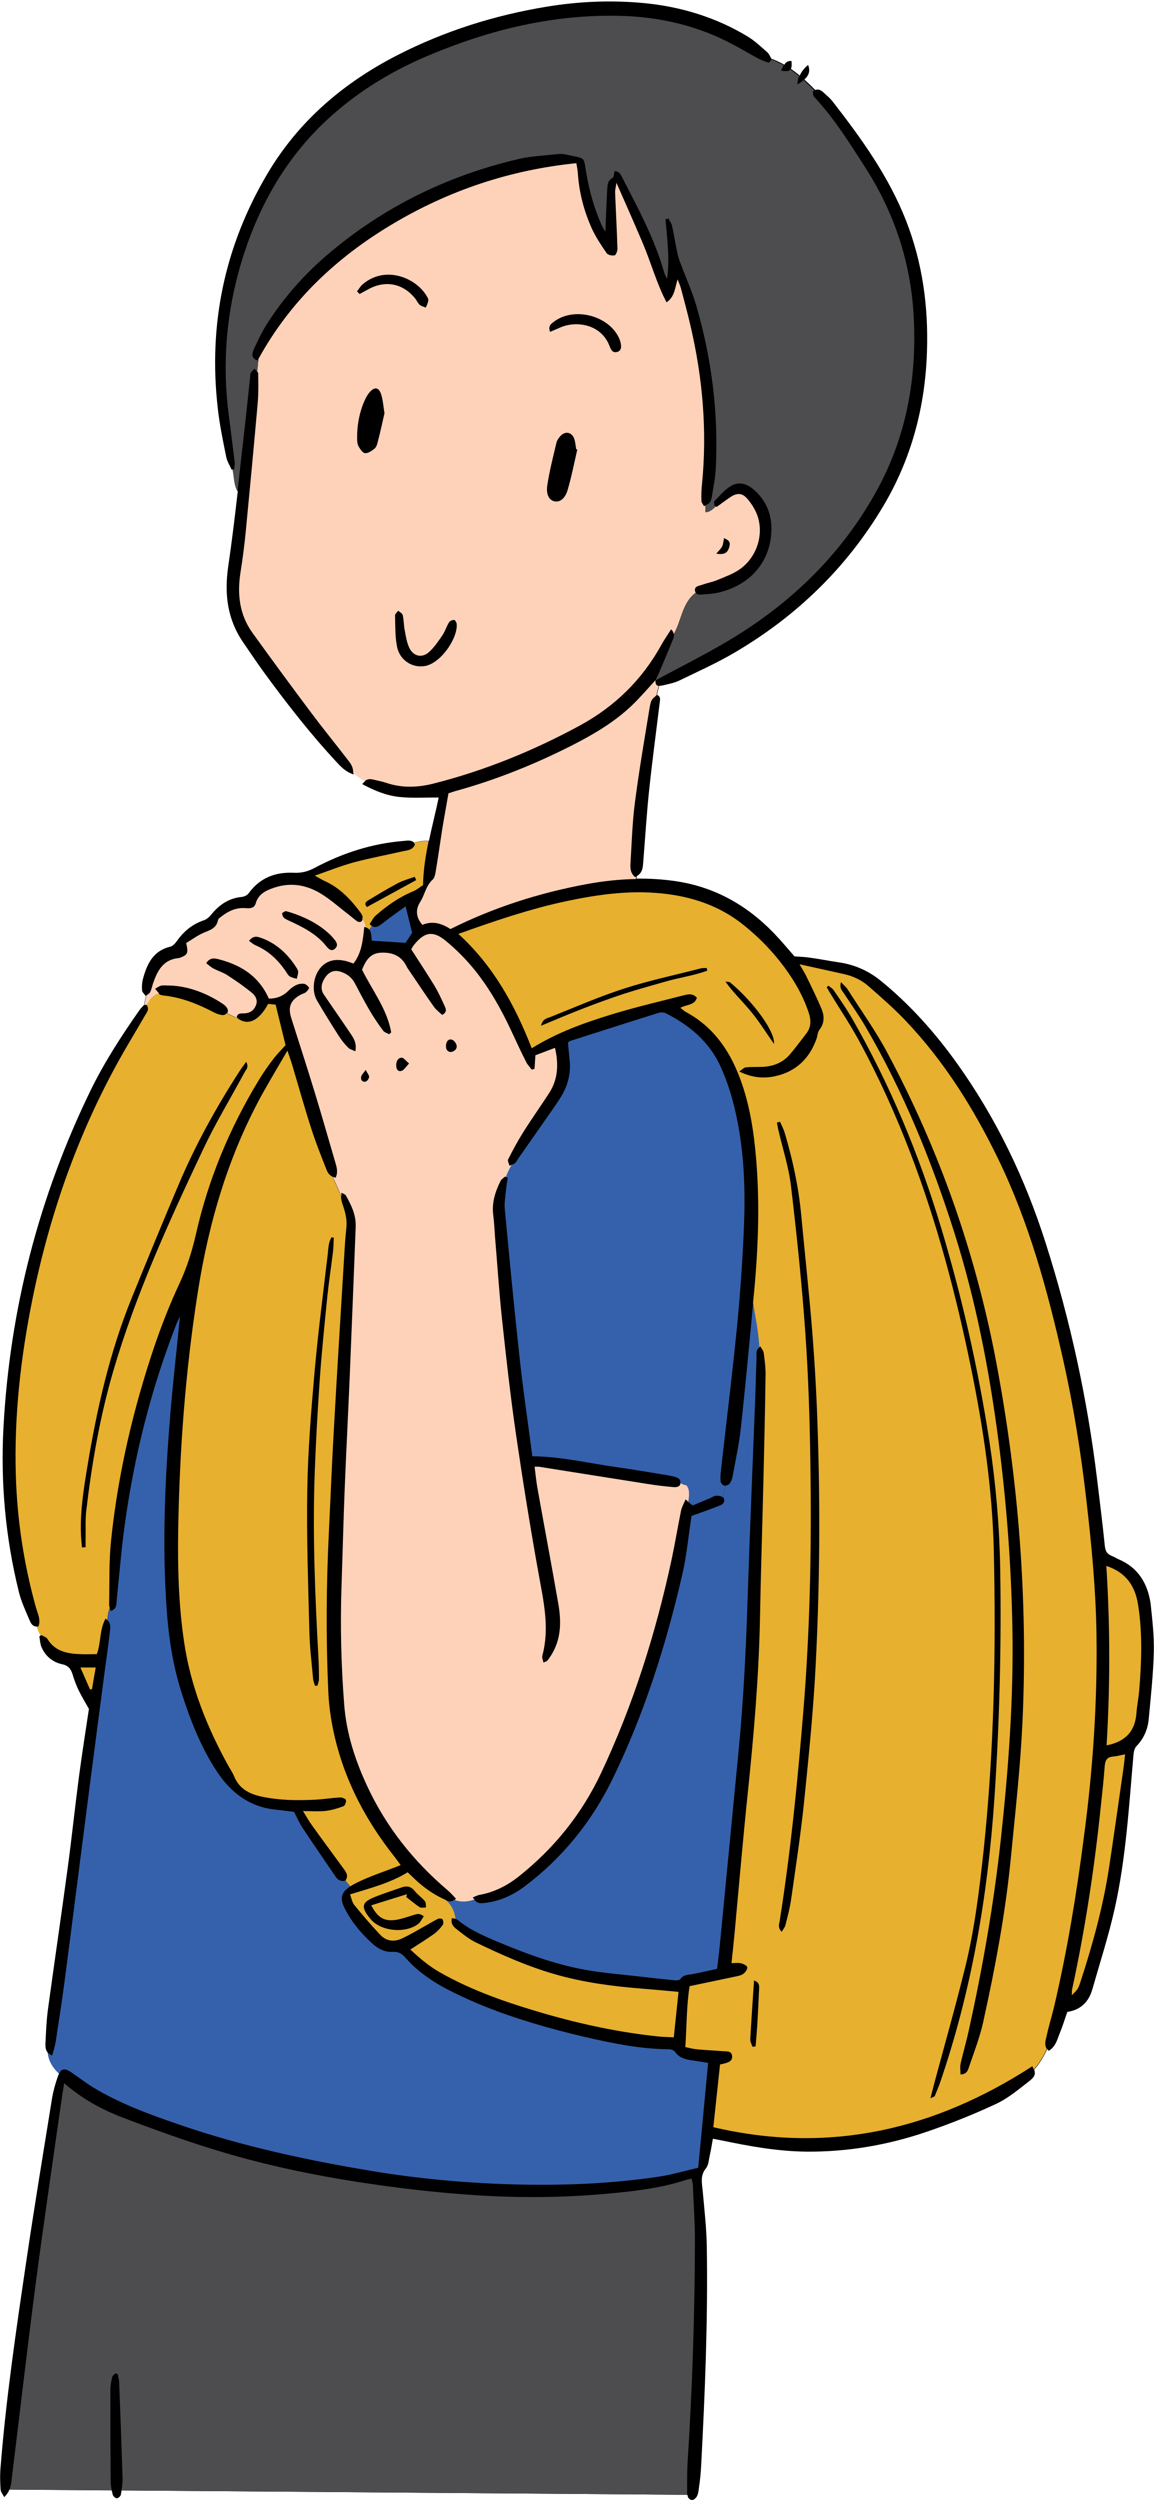
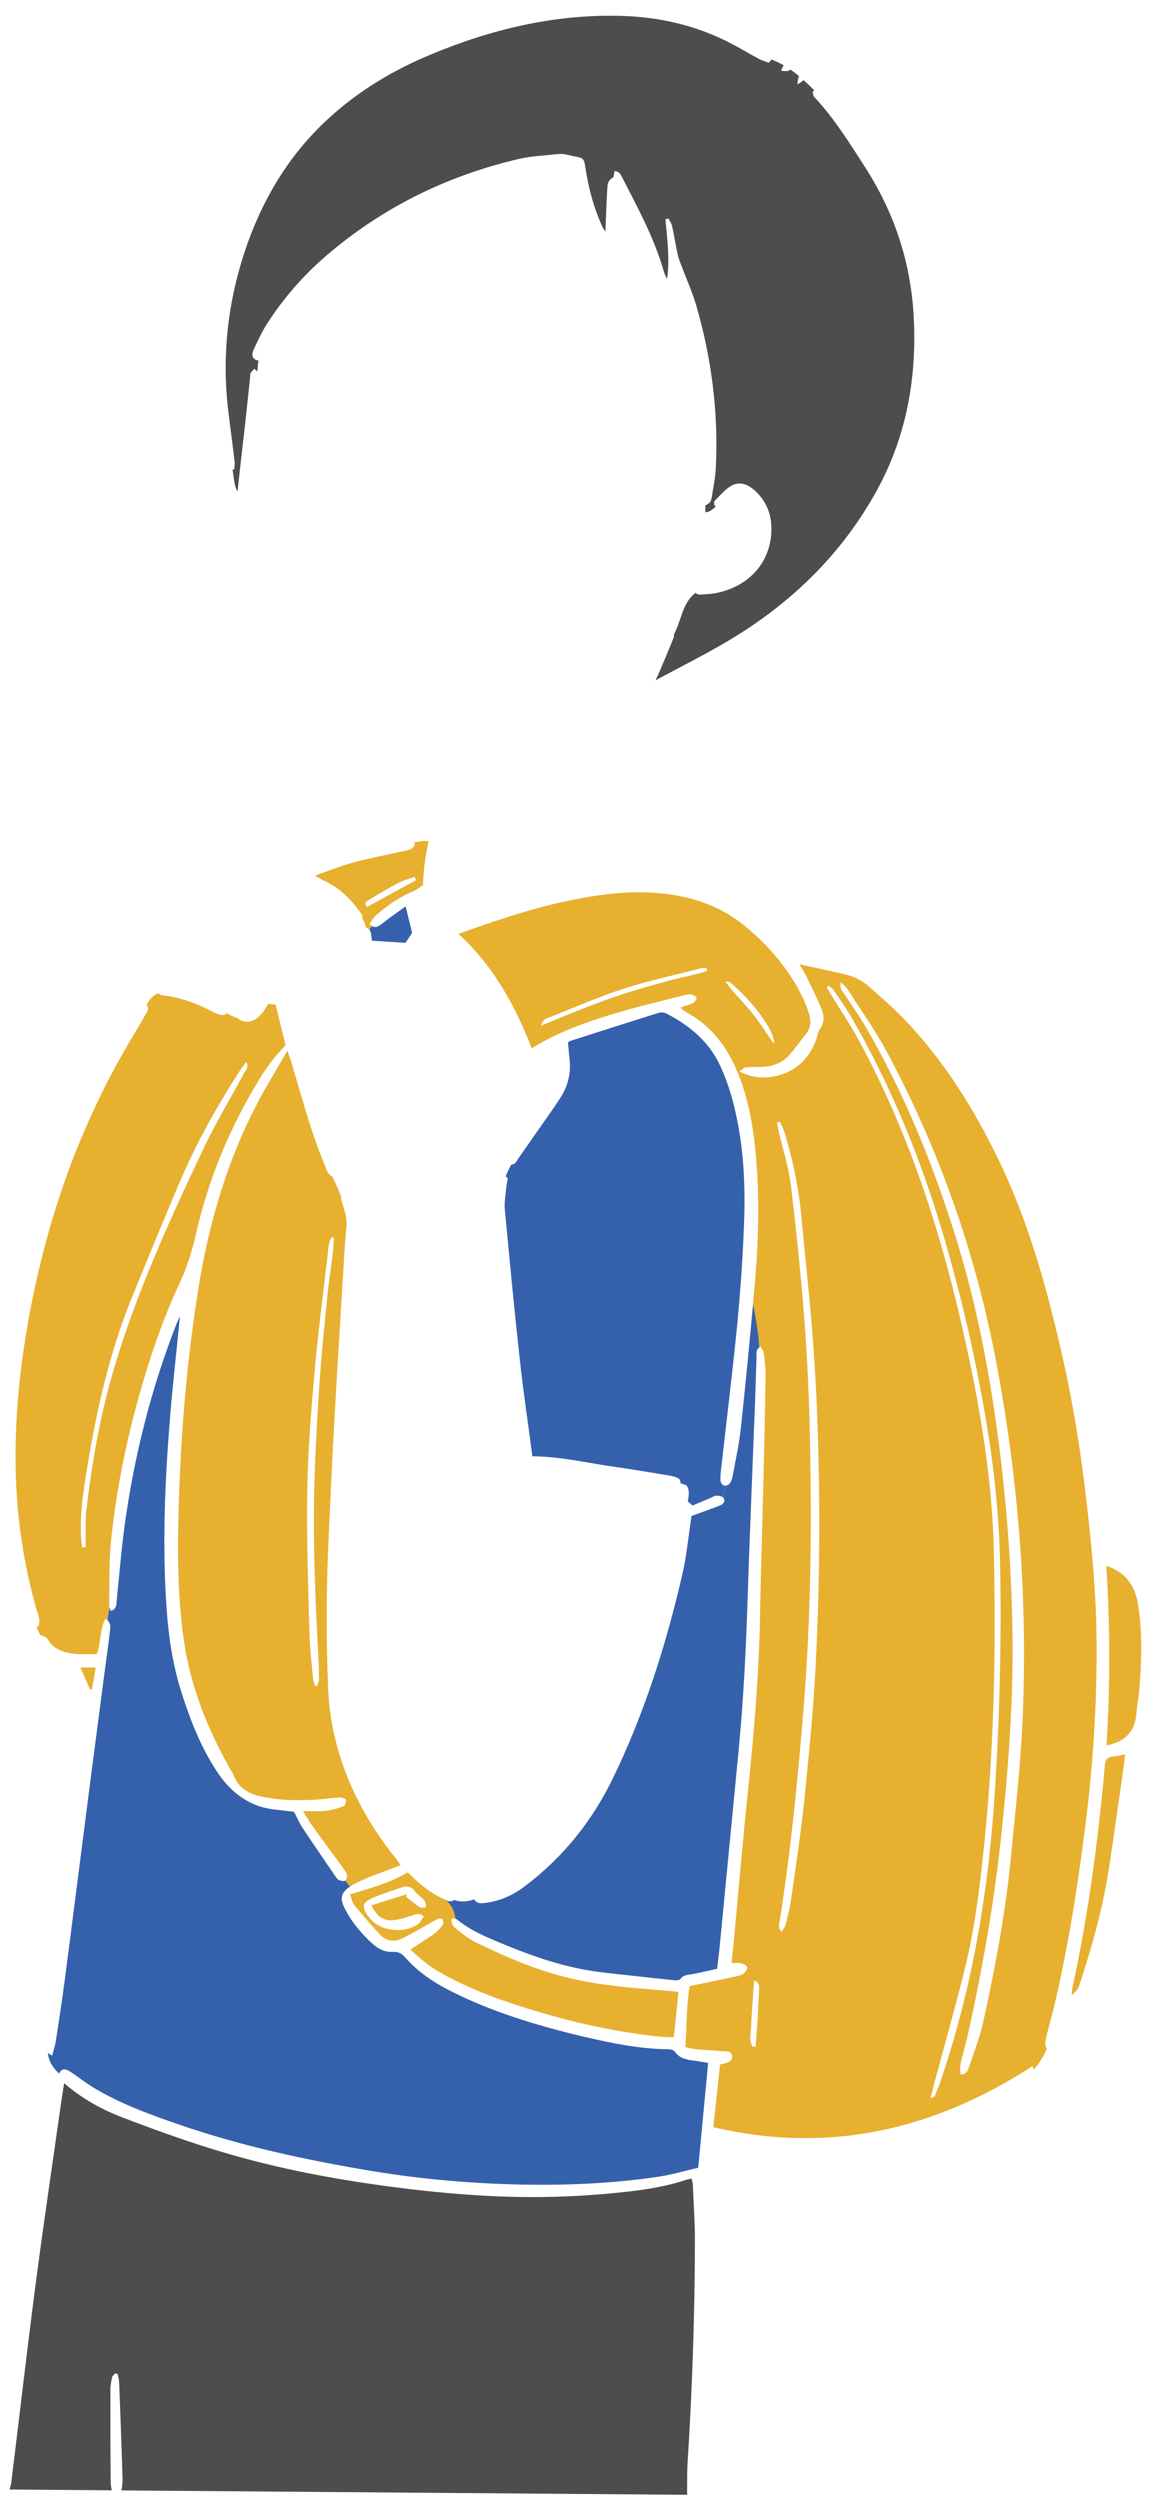
<svg xmlns="http://www.w3.org/2000/svg" fill="#000000" height="279.3" preserveAspectRatio="xMidYMid meet" version="1" viewBox="-0.0 -0.2 129.0 279.3" width="129" zoomAndPan="magnify">
  <g id="change1_1">
-     <path d="M128.98,184.32c-0.06,2.52-0.34,5.04-0.57,7.56c-0.11,1.15-0.56,2.17-1.38,3.02c-0.21,0.22-0.29,0.61-0.32,0.93 c-0.51,5.77-0.84,11.57-2.11,17.24c-0.68,3.03-1.64,5.99-2.49,8.98c-0.4,1.38-1.27,2.3-2.8,2.53c-0.27,0.76-0.5,1.54-0.81,2.29 c-0.3,0.73-0.46,1.57-1.27,2.06c-0.07-0.07-0.12-0.14-0.16-0.2c0,0,0,0,0,0c-0.4,0.86-0.87,1.64-1.46,2.3 c-0.01-0.03-0.02-0.05-0.03-0.08c0.21,0.54,0.11,0.87-0.52,1.36c-1.19,0.92-2.38,1.93-3.74,2.56c-2.53,1.18-5.14,2.22-7.78,3.12 c-4.33,1.47-8.81,2.24-13.4,2.2c-3.2-0.03-6.34-0.6-9.46-1.25c-0.3-0.06-0.6-0.12-0.99-0.19c-0.13,0.73-0.22,1.3-0.35,1.87 c-0.11,0.49-0.13,1.08-0.43,1.44c-0.66,0.81-0.44,1.64-0.36,2.51c0.19,2.09,0.43,4.19,0.46,6.28c0.13,8.14-0.2,16.26-0.63,24.39 c-0.04,0.82-0.12,1.63-0.24,2.44c-0.08,0.55-0.08,1.19-0.75,1.46c-0.41-0.09-0.52-0.35-0.55-0.64c0,0.01,0,0.02,0,0.03l-63.25-0.49 c0.02-0.13,0.04-0.26,0.06-0.39c-0.04,0.29-0.09,0.58-0.14,0.87c-0.03,0.17-0.3,0.4-0.46,0.4c-0.16,0-0.4-0.24-0.45-0.41 c-0.04-0.15-0.07-0.31-0.11-0.47c0,0,0,0,0,0l-11.43-0.09c0,0,0-0.01,0-0.01c-0.12,0.29-0.3,0.58-0.59,0.85 c-0.17-0.33-0.38-0.57-0.4-0.83c-0.05-0.73-0.08-1.48-0.03-2.21c0.61-7.84,1.76-15.61,2.91-23.38c0.89-6.04,1.89-12.06,2.86-18.09 c0.14-0.84,0.37-1.67,0.65-2.47c0.07-0.19,0.14-0.34,0.21-0.46c-0.02,0.04-0.05,0.08-0.07,0.12c-0.67-0.63-1.16-1.36-1.26-2.34 c0.01,0.01,0.02,0.02,0.03,0.03c-0.29-0.3-0.3-0.68-0.29-1.03c0.06-1.28,0.11-2.57,0.28-3.83c0.72-5.28,1.5-10.55,2.21-15.83 c0.46-3.39,0.81-6.8,1.26-10.19c0.34-2.58,0.75-5.15,1.11-7.55c-0.48-0.86-0.86-1.48-1.17-2.13c-0.27-0.56-0.48-1.15-0.66-1.74 c-0.19-0.6-0.47-0.98-1.15-1.12c-1.08-0.23-1.89-0.91-2.33-1.94c-0.15-0.36-0.16-0.78-0.23-1.17c0.07-0.05,0.14-0.1,0.21-0.15 c-0.01,0.01-0.03,0.02-0.04,0.03c-0.17-0.32-0.31-0.65-0.45-0.99c0,0,0,0,0,0c-0.44,0.03-0.65-0.32-0.79-0.64 c-0.45-1.07-0.96-2.14-1.23-3.26c-1.49-6.04-2.05-12.18-1.71-18.4c0.72-13.17,3.95-25.69,9.72-37.56c1.54-3.16,3.44-6.09,5.45-8.96 c0.15-0.22,0.35-0.42,0.53-0.61c0.01-0.01,0.02-0.01,0.03-0.01h0c0.04-0.35,0.13-0.71,0.19-1.06c-0.02,0.01-0.03,0.02-0.05,0.03 c-0.13-0.2-0.37-0.39-0.38-0.61c-0.03-0.42-0.01-0.86,0.1-1.27c0.45-1.67,1.14-3.15,3.07-3.61c0.29-0.07,0.56-0.39,0.75-0.66 c0.77-1.08,1.73-1.86,3.01-2.29c0.3-0.1,0.58-0.36,0.79-0.61c0.89-1.1,1.97-1.86,3.43-1.99c0.27-0.03,0.61-0.19,0.76-0.4 c1.26-1.75,3.01-2.4,5.07-2.3c0.86,0.04,1.57-0.15,2.32-0.55c3.12-1.66,6.43-2.73,9.97-3.01c0.39-0.03,0.81-0.13,1.14,0.19 c0,0,0,0,0,0c0.54-0.16,1.11-0.24,1.66-0.19c0.34-1.64,0.76-3.24,1.09-4.85c-1.5-0.01-2.96,0.09-4.4-0.06 c-1.44-0.15-2.78-0.7-4.14-1.43c0.12-0.16,0.23-0.28,0.35-0.36c-0.01,0-0.01,0.01-0.02,0.01c-0.49-0.25-0.9-0.55-1.3-0.89 c0-0.03,0-0.05,0-0.08c0,0.07,0,0.15,0,0.23c-0.89-0.28-1.38-0.82-1.88-1.35c-2.95-3.17-5.6-6.57-8.15-10.06 c-0.78-1.07-1.51-2.17-2.26-3.26c-1.82-2.6-2.18-5.44-1.73-8.55c0.41-2.8,0.75-5.61,1.07-8.42c-0.42-0.7-0.39-1.61-0.56-2.43 c-0.04,0.01-0.08,0.02-0.13,0.02c-0.21-0.47-0.5-0.92-0.6-1.41c-0.36-1.79-0.74-3.58-0.94-5.4c-1.08-9.35,0.73-18.11,5.53-26.23 c3.49-5.9,8.5-10.17,14.55-13.27c5.26-2.69,10.83-4.45,16.67-5.41c3.63-0.6,7.28-0.75,10.93-0.4c4.11,0.4,8,1.59,11.55,3.73 c0.79,0.48,1.48,1.14,2.18,1.75c0.21,0.18,0.32,0.47,0.47,0.73c0.51,0.19,0.99,0.41,1.44,0.67c0,0,0,0,0,0.01 c0.16-0.28,0.38-0.46,0.81-0.42c0.03,0.44,0.02,0.71-0.07,0.87c0.34,0.24,0.67,0.49,0.99,0.76c0,0,0,0,0,0 c0.2-0.48,0.53-0.85,0.93-1.2c0.27,0.68,0.11,1.22-0.55,1.75c0.04-0.04,0.1-0.07,0.14-0.11c0.41,0.37,0.81,0.76,1.21,1.16l0,0 c0.15-0.05,0.32-0.06,0.45-0.02c0.21,0.06,0.4,0.23,0.57,0.39c0.32,0.29,0.65,0.57,0.91,0.9c3.23,4.15,6.3,8.41,8.23,13.35 c1.84,4.71,2.5,9.61,2.33,14.64c-0.2,6.17-1.75,12-4.93,17.31c-4.09,6.85-9.68,12.24-16.54,16.27c-2,1.18-4.14,2.14-6.23,3.15 c-0.59,0.28-1.26,0.4-1.9,0.55c-0.12,0.03-0.22,0.03-0.31,0.02c0,0,0,0,0,0c-0.11,0.33-0.2,0.68-0.27,1.04c0,0,0,0,0.01-0.01 c0.45,0.18,0.33,0.57,0.29,0.89c-0.39,3.24-0.83,6.46-1.17,9.7c-0.28,2.62-0.44,5.26-0.65,7.89c-0.06,0.68-0.01,1.41-0.85,1.83 c0.04-0.02,0.07-0.04,0.11-0.06l-0.02,0.27c-0.06,0-0.12,0.01-0.18,0.01c1.58-0.03,3.17,0.06,4.76,0.31c4.58,0.73,8.28,3,11.35,6.4 c0.6,0.66,1.17,1.35,1.72,1.97c0.62,0.05,1.19,0.06,1.75,0.15c1.08,0.15,2.15,0.36,3.22,0.52c1.78,0.26,3.34,0.96,4.73,2.1 c3.22,2.63,5.96,5.7,8.38,9.06c4.44,6.18,7.7,12.97,10,20.2c2.75,8.61,4.66,17.42,5.75,26.4c0.3,2.47,0.61,4.94,0.86,7.42 c0.06,0.58,0.25,0.94,0.79,1.14c0.25,0.09,0.48,0.25,0.73,0.36c2.2,0.92,3.27,2.71,3.6,4.95 C128.81,180.75,129.02,182.54,128.98,184.32z" fill="inherit" />
-   </g>
+     </g>
  <g id="change2_1">
    <path d="M41.58,103.26c0.34,0.21,0.63,0.09,0.89-0.09c0.39-0.26,0.74-0.57,1.11-0.84c0.61-0.44,1.22-0.88,1.76-1.27 c0.25,1.03,0.48,1.95,0.73,2.96c-0.22,0.33-0.52,0.78-0.74,1.12c-1.31-0.08-2.53-0.16-3.75-0.24c-0.1-0.43-0.02-0.95-0.33-1.28 C41.39,103.51,41.49,103.39,41.58,103.26z M82.82,159.32c-0.2,1.81-0.59,3.6-0.92,5.4c-0.05,0.3-0.17,0.61-0.35,0.85 c-0.08,0.1-0.25,0.18-0.41,0.21c-0.11,0.45-0.2,0.89-0.36,1.28c0.04,0.02,0.07,0.05,0.09,0.08c0.25,0.35-0.01,0.71-0.35,0.84 c-1.04,0.42-2.1,0.78-3.22,1.19c-0.33,2.14-0.53,4.35-1.02,6.5c-1.82,7.89-4.25,15.59-7.81,22.89c-2.32,4.76-5.57,8.78-9.8,11.98 c-1.3,0.98-2.73,1.64-4.35,1.85c-0.76,0.1-0.96,0.06-1.34-0.38c-0.74,0.26-1.44,0.32-2.22,0.06c-0.36,0.28-0.66,0.14-0.95,0.01 c0.69,0.58,1.01,1.33,1.1,2.11c0.09,0.02,0.17,0.05,0.23,0.1c1.34,1.1,2.9,1.79,4.48,2.45c3.45,1.45,6.95,2.72,10.66,3.28 c1.65,0.25,3.32,0.39,4.98,0.58c1.39,0.16,2.78,0.31,4.17,0.45c0.21,0.02,0.53-0.01,0.62-0.13c0.34-0.51,0.85-0.47,1.34-0.56 c0.91-0.17,1.81-0.39,2.77-0.59c0.11-0.96,0.23-1.83,0.31-2.71c0.7-7.24,1.4-14.48,2.1-21.72c0.54-5.62,0.82-11.25,1-16.89 c0.24-7.39,0.56-14.78,0.84-22.16c0.06-1.63,0.1-3.27,0.16-4.9c0.01-0.34-0.12-0.73,0.32-1.05c-0.08-1.7-0.42-3.31-0.7-4.94 C83.76,150.02,83.32,154.67,82.82,159.32z M83.17,136.61c-0.14,3.77-0.41,7.54-0.77,11.29c-0.53,5.38-1.2,10.74-1.8,16.12 c-0.05,0.42-0.09,0.86-0.05,1.28c0.02,0.18,0.23,0.44,0.4,0.48c0.05,0.01,0.12,0.01,0.18,0c-0.11,0.45-0.2,0.89-0.36,1.28 c-0.18-0.12-0.48-0.16-0.71-0.15c-0.25,0.01-0.5,0.2-0.75,0.3c-0.64,0.27-1.28,0.54-1.89,0.79c-0.18-0.15-0.35-0.29-0.54-0.45 c0.14-0.72,0.23-1.41-0.2-1.85c-0.21,0-0.42-0.12-0.63-0.23c0.06-0.47-0.36-0.6-0.73-0.7c-0.37-0.1-0.76-0.16-1.14-0.22 c-1.76-0.29-3.52-0.59-5.29-0.84c-3.1-0.43-6.16-1.18-9.38-1.21c-0.47-3.61-1.01-7.19-1.4-10.77c-0.62-5.6-1.15-11.21-1.68-16.83 c-0.07-0.75,0.08-1.53,0.15-2.3c0.04-0.4,0.12-0.81,0.18-1.21c-0.08-0.04-0.16-0.08-0.24-0.12c0.16-0.48,0.4-0.91,0.62-1.33 c0.14-0.03,0.28-0.07,0.39-0.15c0.18-0.14,0.28-0.37,0.41-0.56c0.94-1.34,1.87-2.68,2.81-4.02c0.62-0.89,1.26-1.78,1.85-2.69 c0.85-1.31,1.25-2.75,1.07-4.33c-0.07-0.65-0.12-1.3-0.18-1.92c0.12-0.09,0.18-0.15,0.25-0.17c3.29-1.05,6.58-2.11,9.88-3.14 c0.26-0.08,0.64-0.05,0.88,0.08c2.66,1.37,4.87,3.23,6.1,6.03c0.53,1.2,0.98,2.46,1.31,3.73C83.12,127.34,83.35,131.97,83.17,136.61 z M79.16,230.28c-0.37,3.9-0.73,7.75-1.11,11.71c-1.49,0.34-2.94,0.78-4.43,1c-5.09,0.76-10.22,0.98-15.36,0.88 c-5.57-0.12-11.1-0.59-16.6-1.5c-7.37-1.22-14.65-2.79-21.72-5.23c-3.31-1.14-6.6-2.34-9.6-4.17c-0.83-0.51-1.59-1.12-2.4-1.66 c-0.67-0.44-1.05-0.42-1.34,0.16c-0.67-0.63-1.16-1.36-1.26-2.34c0.11,0.12,0.27,0.23,0.49,0.33c0.15-0.57,0.32-1.06,0.4-1.57 c0.35-2.27,0.7-4.53,1-6.81c0.93-7.1,1.82-14.19,2.74-21.29c0.58-4.51,1.18-9.02,1.77-13.54c0.18-1.35,0.38-2.7,0.53-4.05 c0.05-0.43,0.19-0.94-0.25-1.38c0.03-0.49,0.1-0.94,0.26-1.38c0.03,0.11,0.07,0.22,0.1,0.35c0.72-0.24,0.62-0.79,0.67-1.26 c0.29-2.78,0.51-5.58,0.89-8.35c1.06-7.69,2.94-15.18,5.77-22.42c0.11-0.28,0.25-0.54,0.41-0.91c-0.36,3.65-0.76,7.16-1.06,10.69 c-0.61,7.34-0.95,14.68-0.43,22.04c0.22,3.15,0.69,6.26,1.65,9.28c0.99,3.12,2.18,6.17,4,8.91c1.55,2.33,3.63,3.92,6.53,4.21 c0.69,0.07,1.38,0.17,2.06,0.25c0.32,0.61,0.58,1.22,0.94,1.77c1.18,1.78,2.4,3.55,3.6,5.31c0.13,0.19,0.27,0.42,0.46,0.52 c0.21,0.11,0.56,0.18,0.72,0.08c0.01,0,0.01-0.01,0.02-0.02c0.16,0.24,0.34,0.47,0.54,0.67c-1.23,0.8-1.12,1.56-0.45,2.77 c0.75,1.38,1.76,2.56,2.92,3.61c0.67,0.61,1.42,0.99,2.31,0.93c0.63-0.04,1.01,0.22,1.39,0.65c1.52,1.73,3.41,2.93,5.46,3.93 c1.05,0.51,2.11,0.99,3.19,1.43c3.72,1.5,7.56,2.6,11.47,3.51c3.07,0.71,6.15,1.34,9.32,1.36c0.24,0,0.57,0.11,0.69,0.28 c0.44,0.65,1.09,0.83,1.8,0.95C77.84,230.05,78.45,230.16,79.16,230.28z" fill="#3561ac" />
  </g>
  <g id="change3_1">
-     <path d="M76.7,165.72c-0.21,0-0.42-0.12-0.63-0.23c0,0.01,0,0.02,0,0.04c-0.08,0.44-0.51,0.44-0.85,0.41 c-0.89-0.08-1.78-0.18-2.66-0.32c-4.11-0.64-8.21-1.3-12.31-1.95c-0.11-0.02-0.23,0-0.49,0c0.11,0.83,0.18,1.62,0.32,2.4 c0.77,4.32,1.59,8.64,2.34,12.96c0.34,1.99,0.31,3.96-0.84,5.75c-0.13,0.19-0.25,0.39-0.4,0.56c-0.07,0.08-0.2,0.1-0.43,0.21 c-0.05-0.29-0.18-0.54-0.13-0.75c0.85-3.12,0.13-6.15-0.42-9.22c-0.93-5.16-1.76-10.34-2.52-15.53c-0.62-4.27-1.1-8.56-1.56-12.85 c-0.33-3.09-0.53-6.2-0.79-9.3c-0.06-0.78-0.09-1.56-0.19-2.33c-0.18-1.37,0.21-2.62,0.81-3.82c0.1-0.2,0.33-0.34,0.51-0.5 c0.03,0.02,0.06,0.03,0.09,0.05c0.16-0.48,0.4-0.91,0.62-1.33c-0.07,0.02-0.15,0.03-0.22,0.06c-0.06-0.24-0.23-0.54-0.15-0.7 c0.53-1.04,1.08-2.07,1.7-3.05c0.93-1.48,1.95-2.91,2.9-4.38c0.98-1.53,1.06-3.2,0.64-5.03c-0.76,0.29-1.47,0.56-2.19,0.83 c-0.03,0.5-0.07,1-0.1,1.51c-0.1,0.03-0.2,0.06-0.3,0.1c-0.21-0.28-0.48-0.54-0.63-0.85c-0.56-1.11-1.09-2.24-1.61-3.37 c-1.15-2.48-2.48-4.86-4.2-6.98c-0.95-1.17-2.04-2.26-3.2-3.21c-1.43-1.17-2.38-0.97-3.55,0.49c-0.12,0.15-0.2,0.32-0.29,0.47 c0.88,1.38,1.76,2.7,2.59,4.06c0.44,0.73,0.79,1.51,1.15,2.29c0.14,0.31,0.3,0.67-0.28,0.98c-0.29-0.27-0.66-0.54-0.92-0.9 c-0.9-1.27-1.76-2.57-2.63-3.85c-0.15-0.23-0.32-0.44-0.44-0.69c-0.6-1.21-1.65-1.58-2.9-1.51c-1.21,0.07-1.69,0.96-2.07,1.9 c1.16,2.33,2.8,4.4,3.26,7c-0.08,0.07-0.15,0.14-0.23,0.21c-0.23-0.13-0.54-0.21-0.68-0.41c-0.53-0.72-1.04-1.46-1.49-2.23 c-0.59-1.01-1.13-2.04-1.67-3.07c-0.35-0.66-0.9-1.06-1.6-1.28c-0.67-0.21-1.22-0.01-1.64,0.55c-0.54,0.73-0.62,1.43-0.21,2.02 c1.01,1.48,2.03,2.94,3.03,4.43c0.34,0.51,0.65,1.04,0.48,1.9c-0.34-0.17-0.63-0.23-0.81-0.42c-0.38-0.39-0.73-0.81-1.02-1.27 c-0.84-1.31-1.66-2.63-2.45-3.98c-0.68-1.16-0.38-2.97,0.58-3.87c0.72-0.68,1.59-0.77,2.51-0.58c0.34,0.07,0.66,0.21,0.98,0.31 c0.94-1.2,1.05-2.62,1.21-4.08c0.08,0.01,0.15,0.03,0.22,0.05c-0.06-0.36-0.17-0.69-0.39-0.94c-0.04,0.1-0.09,0.2-0.16,0.27 c-0.07,0.07-0.32,0.08-0.42,0.01c-0.32-0.21-0.61-0.48-0.92-0.72c-1.08-0.82-2.1-1.75-3.25-2.44c-1.59-0.95-3.35-1.24-5.16-0.62 c-0.89,0.3-1.75,0.69-2.05,1.73c-0.17,0.59-0.65,0.59-1.14,0.55c-0.99-0.08-1.83,0.28-2.6,0.86c-0.18,0.14-0.45,0.3-0.48,0.48 c-0.18,0.94-0.93,1.12-1.65,1.43c-0.66,0.29-1.26,0.74-1.91,1.13c0.26,1.1,0.17,1.31-0.6,1.61c-0.07,0.03-0.15,0.06-0.22,0.07 c-1.74,0.15-2.39,1.4-2.88,2.82c-0.11,0.33-0.17,0.69-0.33,0.99c-0.08,0.16-0.28,0.26-0.44,0.38c-0.06,0.35-0.15,0.71-0.19,1.06 c0.05-0.02,0.14-0.01,0.28-0.03c0.01,0.01,0.02,0.03,0.03,0.04c0.29-0.64,0.73-1.12,1.32-1.32c-0.16-0.16-0.3-0.34-0.44-0.51 c0.22-0.12,0.43-0.29,0.67-0.35c0.26-0.06,0.54-0.01,1.08-0.01c1.96,0.09,3.98,0.82,5.82,2.05c0.19,0.12,0.37,0.29,0.48,0.48 c0.12,0.21,0.1,0.42,0,0.57c0.41,0.18,0.79,0.42,1.2,0.53c-0.04-0.03-0.09-0.07-0.13-0.11c0.11-0.47,0.5-0.4,0.83-0.41 c0.6-0.02,1.04-0.27,1.29-0.83c0.28-0.61,0-1.13-0.41-1.46c-0.86-0.71-1.79-1.35-2.73-1.96c-0.48-0.32-1.06-0.49-1.57-0.76 c-0.29-0.15-0.53-0.38-0.82-0.6c0.43-0.67,0.96-0.55,1.42-0.43c2.48,0.64,4.49,1.9,5.58,4.39c0.82,0.01,1.55-0.25,2.17-0.86 c0.48-0.47,1.03-0.87,1.74-0.8c0.21,0.02,0.46,0.24,0.58,0.43c0.05,0.07-0.18,0.38-0.34,0.51c-0.18,0.14-0.43,0.19-0.63,0.3 c-1.13,0.65-1.4,1.38-1,2.63c0.87,2.74,1.76,5.48,2.6,8.23c0.78,2.56,1.52,5.14,2.27,7.72c0.17,0.58,0.39,1.18,0.08,1.84 c-0.13-0.01-0.24-0.05-0.34-0.1c0.36,0.74,0.7,1.48,0.97,2.23c0-0.14,0-0.28,0.02-0.44c0.17,0.1,0.42,0.16,0.5,0.32 c0.62,1.09,1.15,2.21,1.09,3.51c-0.22,5.52-0.43,11.04-0.66,16.56c-0.18,4.24-0.4,8.47-0.57,12.71c-0.14,3.58-0.23,7.16-0.35,10.73 c-0.16,4.48-0.05,8.95,0.3,13.41c0.25,3.18,1.22,6.16,2.56,9.04c2.12,4.56,5.17,8.4,8.99,11.64c0.33,0.28,0.62,0.62,0.94,0.95 c-0.05,0.06-0.11,0.11-0.16,0.15c0.78,0.27,1.48,0.2,2.22-0.06c-0.06-0.07-0.12-0.14-0.18-0.23c0.26-0.1,0.49-0.24,0.73-0.28 c1.68-0.3,3.15-1.05,4.48-2.12c3.92-3.13,6.99-6.95,9.13-11.49c3.59-7.62,6.11-15.61,7.88-23.84c0.39-1.82,0.69-3.66,1.06-5.48 c0.08-0.4,0.3-0.77,0.51-1.26c0.11,0.09,0.21,0.18,0.3,0.26C77.04,166.84,77.13,166.15,76.7,165.72z M33.17,109.16 c-0.27-0.09-0.57-0.13-0.79-0.28c-0.21-0.15-0.34-0.42-0.49-0.64c-0.86-1.24-1.92-2.23-3.33-2.83c-0.25-0.11-0.46-0.31-0.72-0.49 c0.44-0.61,0.92-0.49,1.34-0.34c1.75,0.63,3.03,1.84,4,3.4c0.08,0.13,0.16,0.29,0.15,0.43C33.32,108.67,33.23,108.91,33.17,109.16z M32.96,102.97c-0.38-0.19-0.79-0.34-1.15-0.57c-0.15-0.1-0.27-0.36-0.27-0.54c0-0.1,0.27-0.2,0.37-0.27 c0.24,0.06,0.39,0.09,0.53,0.14c1.53,0.49,2.96,1.17,4.18,2.24c0.17,0.15,0.35,0.31,0.5,0.49c0.33,0.38,0.82,0.85,0.36,1.3 c-0.52,0.51-0.89-0.13-1.2-0.48C35.36,104.23,34.19,103.56,32.96,102.97z M40.84,120.65c-0.38,0.06-0.55-0.25-0.46-0.58 c0.05-0.21,0.26-0.39,0.5-0.73c0.19,0.38,0.4,0.6,0.38,0.79C41.24,120.32,41.02,120.63,40.84,120.65z M44.87,119.45 c-0.41,0.11-0.59-0.24-0.58-0.65c0.01-0.42,0.18-0.82,0.62-0.83c0.22,0,0.45,0.35,0.82,0.65C45.36,119,45.16,119.37,44.87,119.45z M50.31,117.33c-0.4-0.08-0.48-0.41-0.45-0.78c0.04-0.38,0.25-0.72,0.67-0.59c0.22,0.07,0.46,0.39,0.51,0.63 C51.14,116.99,50.73,117.36,50.31,117.33z M77.77,66.02c-0.04-0.06-0.07-0.13-0.08-0.23c-0.08-0.51,0.48-0.54,0.82-0.66 c0.54-0.2,1.13-0.3,1.66-0.52c0.82-0.34,1.68-0.65,2.41-1.13c1.92-1.27,2.82-3.77,2.13-5.95c-0.23-0.71-0.66-1.41-1.15-1.98 c-0.6-0.71-1.18-0.71-1.96-0.18c-0.5,0.34-0.99,0.71-1.48,1.06c-0.03-0.02-0.06-0.03-0.09-0.05c-0.38,0.32-0.7,0.65-1.18,0.65 c0-0.19,0-0.48,0-0.76c-0.05,0.03-0.1,0.05-0.15,0.08c-0.1-0.19-0.28-0.38-0.29-0.58c-0.02-0.62-0.01-1.25,0.06-1.86 c0.6-6.02,0.07-11.96-1.31-17.83c-0.32-1.36-0.68-2.71-1.04-4.06c-0.08-0.29-0.21-0.57-0.37-1.01c-0.32,0.97-0.3,1.92-1.24,2.57 c-1.12-2.14-1.73-4.42-2.64-6.57c-0.92-2.18-1.89-4.34-2.96-6.79c-0.08,0.53-0.16,0.81-0.15,1.07c0.08,2.09,0.2,4.19,0.26,6.28 c0.01,0.26-0.16,0.72-0.32,0.76c-0.27,0.06-0.75-0.04-0.89-0.25c-0.63-0.93-1.27-1.87-1.72-2.9c-0.83-1.89-1.35-3.89-1.49-5.97 c-0.02-0.34-0.09-0.68-0.17-1.18c-7.4,0.75-14.22,3.03-20.55,6.8c-6.28,3.74-11.43,8.59-14.99,15.07c-0.06,0.47-0.08,0.94-0.15,1.39 c0.07,0.08,0.12,0.16,0.12,0.24c0.02,1.13,0.04,2.26-0.06,3.38c-0.42,4.76-0.87,9.53-1.33,14.29c-0.15,1.51-0.34,3.01-0.58,4.51 c-0.39,2.44-0.14,4.75,1.33,6.79c2.18,3.03,4.39,6.03,6.63,9.02c1.28,1.71,2.64,3.37,3.94,5.06c0.32,0.42,0.71,0.82,0.69,1.59 c0.4,0.34,0.82,0.64,1.3,0.89c0.32-0.25,0.62-0.24,0.95-0.16c0.49,0.12,0.99,0.21,1.47,0.37c1.76,0.59,3.51,0.52,5.28,0.07 c5.72-1.45,11.13-3.66,16.32-6.47c3.94-2.14,7-5.14,9.16-9.07c0.31-0.56,0.68-1.08,1.06-1.69c0.2,0.2,0.28,0.38,0.3,0.54 C76.18,69.13,76.26,67.13,77.77,66.02z M80.73,60.84c0.13-0.27,0.14-0.61,0.2-0.92c0.63,0.27,0.75,0.5,0.57,1.06 c-0.2,0.62-0.55,0.81-1.43,0.68C80.33,61.34,80.59,61.12,80.73,60.84z M42.22,49.2c-0.06,0.26-0.16,0.57-0.35,0.72 c-0.31,0.25-0.72,0.54-1.06,0.51c-0.27-0.02-0.56-0.46-0.73-0.77c-0.14-0.26-0.16-0.6-0.16-0.9c-0.01-1.45,0.24-2.86,0.83-4.19 c0.14-0.32,0.31-0.63,0.53-0.9c0.6-0.72,1.1-0.62,1.36,0.3c0.17,0.59,0.21,1.21,0.34,2C42.76,46.95,42.51,48.08,42.22,49.2z M41.17,32.12c-0.32,0.18-0.65,0.35-0.98,0.53c-0.09-0.1-0.18-0.2-0.28-0.3c0.22-0.28,0.4-0.6,0.67-0.82 c2.56-2.12,5.91-0.66,7.09,1.3c0.1,0.16,0.23,0.36,0.21,0.53c-0.03,0.28-0.18,0.54-0.28,0.81c-0.23-0.1-0.5-0.16-0.68-0.31 c-0.2-0.17-0.31-0.44-0.47-0.66C45.1,31.47,43.09,31.06,41.17,32.12z M47.15,74.24c-0.04,0-0.08,0-0.12,0.01 c-1.23,0-2.38-0.84-2.65-2.21c-0.22-1.13-0.19-2.31-0.22-3.48c-0.01-0.17,0.23-0.35,0.35-0.53c0.18,0.16,0.47,0.3,0.51,0.5 c0.13,0.56,0.11,1.16,0.23,1.73c0.13,0.68,0.23,1.4,0.54,1.99c0.47,0.9,1.4,1.08,2.16,0.41c0.6-0.53,1.05-1.23,1.51-1.89 c0.3-0.45,0.46-0.99,0.74-1.45c0.09-0.15,0.37-0.26,0.56-0.26c0.1,0,0.27,0.27,0.29,0.43C51.22,71.14,49.06,74.27,47.15,74.24z M63.46,54.52c-0.28,0.97-0.85,1.39-1.42,1.3c-0.62-0.1-1.02-0.71-0.86-1.8c0.24-1.6,0.65-3.17,1.02-4.75 c0.07-0.28,0.27-0.57,0.47-0.78c0.55-0.57,1.28-0.4,1.53,0.36c0.12,0.36,0.14,0.75,0.21,1.13c0.04,0.02,0.08,0.03,0.12,0.05 C64.19,51.53,63.89,53.04,63.46,54.52z M69.03,39.11c-0.57,0.17-0.74-0.25-0.9-0.67c-0.97-2.5-3.8-2.79-5.45-2.07 c-0.38,0.16-0.75,0.32-1.19,0.51c-0.25-0.69,0.13-0.9,0.42-1.13c2.23-1.7,6.11-0.73,7.29,1.82c0.05,0.11,0.09,0.21,0.12,0.33 C69.53,38.53,69.43,38.99,69.03,39.11z M73.65,76.45c-0.11,0.33-0.2,0.68-0.27,1.04c-0.55,0.48-0.61,0.47-0.79,1.55 c-0.57,3.48-1.17,6.96-1.62,10.46c-0.29,2.23-0.35,4.48-0.49,6.73c-0.03,0.53-0.04,1.09,0.52,1.57c0.04-0.02,0.07-0.04,0.11-0.06 l-0.02,0.27c-1.84,0.03-3.68,0.23-5.52,0.57c-5.29,0.98-10.38,2.6-15.22,5.02c-1-0.67-2.06-0.93-3.13-0.47 c-0.79-0.89-0.75-1.78-0.24-2.58c0.51-0.79,0.62-1.78,1.37-2.46c0.25-0.22,0.32-0.7,0.38-1.08c0.26-1.53,0.47-3.08,0.71-4.61 c0.22-1.33,0.47-2.66,0.69-3.96c0.31-0.11,0.53-0.19,0.75-0.25c4.59-1.26,8.98-3.03,13.21-5.19c2.36-1.21,4.64-2.56,6.57-4.41 c0.91-0.87,1.73-1.84,2.59-2.77c0,0,0,0,0,0c0.01-0.01,0.02-0.01,0.03-0.02C73.24,76.19,73.37,76.41,73.65,76.45z" fill="#fdd2b9" />
-   </g>
+     </g>
  <g id="change4_1">
    <path d="M98.04,54.55c-3.93,7.17-9.61,12.66-16.59,16.82c-2.66,1.58-5.43,2.96-8.15,4.43c0-0.01,0-0.01,0-0.02 c-0.01,0.01-0.02,0.02-0.03,0.04c0.13-0.28,0.27-0.55,0.39-0.83c0.53-1.25,1.06-2.5,1.57-3.76c0.07-0.17,0.13-0.34,0.1-0.54 c0.85-1.55,0.93-3.56,2.44-4.67c0.19,0.31,0.64,0.2,0.97,0.18c0.58-0.03,1.16-0.09,1.72-0.23c3.39-0.85,5.55-3.32,5.76-6.62 c0.12-1.8-0.42-3.38-1.74-4.65c-0.77-0.74-1.74-1.2-2.74-0.62c-0.72,0.41-1.27,1.1-1.87,1.7c-0.09,0.09-0.01,0.34-0.01,0.51 c0.06,0.03,0.12,0.06,0.17,0.09c-0.38,0.32-0.7,0.65-1.18,0.65c0-0.19,0-0.48,0-0.76c0.17-0.09,0.35-0.18,0.47-0.31 c0.14-0.16,0.22-0.42,0.25-0.64c0.16-1.03,0.38-2.07,0.44-3.11c0.32-6.19-0.44-12.27-2.16-18.21c-0.45-1.56-1.13-3.05-1.7-4.58 c-0.16-0.42-0.33-0.85-0.42-1.29c-0.22-1.02-0.37-2.06-0.6-3.08c-0.06-0.29-0.27-0.56-0.41-0.84c-0.11,0.03-0.22,0.06-0.33,0.09 c0.19,2.21,0.5,4.41,0.18,6.65c-0.18-0.29-0.3-0.6-0.39-0.92c-1.05-3.61-2.82-6.9-4.53-10.21c-0.2-0.38-0.35-0.89-0.95-0.9 c-0.07,0.27-0.07,0.67-0.22,0.75c-0.56,0.3-0.57,0.81-0.6,1.3c-0.09,1.57-0.14,3.15-0.21,4.73c-0.13-0.23-0.3-0.49-0.42-0.76 c-0.79-1.78-1.33-3.64-1.67-5.57c-0.4-2.21,0.03-1.78-2.34-2.31c-0.3-0.07-0.62-0.07-0.93-0.04c-1.43,0.16-2.88,0.21-4.27,0.53 c-8.05,1.87-15.28,5.42-21.56,10.81c-2.58,2.22-4.81,4.77-6.64,7.63c-0.58,0.91-1.04,1.91-1.49,2.89c-0.2,0.45-0.27,0.99,0.46,1.2 c0.03-0.05,0.06-0.1,0.09-0.16c-0.06,0.47-0.08,0.94-0.15,1.39c-0.09-0.11-0.22-0.21-0.3-0.32c-0.14,0.16-0.33,0.3-0.42,0.48 c-0.08,0.16-0.06,0.38-0.08,0.57c-0.22,2.01-0.42,4.02-0.65,6.03c-0.26,2.21-0.5,4.42-0.75,6.63c-0.42-0.7-0.39-1.61-0.56-2.43 c0.06-0.01,0.13-0.02,0.19-0.04c0.02-0.27,0.08-0.55,0.05-0.82c-0.2-1.7-0.42-3.4-0.64-5.09C24.8,40.41,25.3,34.6,27.04,28.9 c1.91-6.22,5.04-11.7,9.92-16.08c3.3-2.97,7.06-5.21,11.15-6.91c6.78-2.83,13.8-4.52,21.2-4.34c4.5,0.11,8.78,1.12,12.76,3.27 c0.92,0.5,1.83,1.04,2.75,1.53c0.35,0.19,0.75,0.3,1.12,0.44c0.09-0.1,0.18-0.2,0.27-0.3c-0.02-0.03-0.03-0.06-0.05-0.09 c0.51,0.19,0.99,0.41,1.44,0.67c-0.1,0.17-0.19,0.39-0.29,0.61c0.61,0.08,0.9,0.08,1.02-0.15c0.34,0.24,0.67,0.49,0.99,0.76 c-0.11,0.26-0.17,0.56-0.18,0.92c0.28-0.16,0.51-0.32,0.69-0.48c0.41,0.37,0.81,0.76,1.21,1.16C91,9.92,90.95,9.95,90.9,9.98 c-0.07,0.04-0.01,0.34,0.03,0.52c0.03,0.1,0.14,0.18,0.22,0.27c2.17,2.36,3.86,5.07,5.58,7.75c3.19,4.97,5.02,10.4,5.39,16.32 C102.54,41.77,101.4,48.41,98.04,54.55z M76.81,278.12c0-1.05-0.01-2.1,0.05-3.15c0.53-8.31,0.81-16.64,0.82-24.97 c0-2.02-0.15-4.04-0.23-6.07c-0.01-0.22-0.08-0.44-0.14-0.73c-0.3,0.07-0.52,0.11-0.73,0.18c-2.79,0.91-5.69,1.23-8.59,1.5 c-4.97,0.46-9.96,0.5-14.93,0.17c-3.76-0.25-7.52-0.66-11.25-1.2c-5.81-0.83-11.57-1.99-17.19-3.68c-3.64-1.09-7.23-2.39-10.78-3.74 c-2.36-0.89-4.6-2.09-6.67-3.89c-0.15,0.98-0.29,1.83-0.41,2.69c-0.93,6.55-1.9,13.08-2.76,19.64c-0.94,7.17-1.76,14.36-2.65,21.54 c-0.06,0.5-0.08,1.02-0.29,1.53l11.43,0.09c-0.07-0.34-0.12-0.68-0.12-1.02c-0.03-3.41-0.04-6.83-0.03-10.24 c0-0.46,0.1-0.92,0.19-1.37c0.03-0.16,0.21-0.28,0.32-0.42c0.1,0.01,0.2,0.03,0.3,0.04c0.06,0.32,0.16,0.64,0.17,0.96 c0.14,3.57,0.27,7.13,0.38,10.7c0.01,0.45-0.04,0.91-0.12,1.36l63.25,0.49C76.8,278.4,76.81,278.26,76.81,278.12z" fill="#4d4d4f" />
  </g>
  <g id="change5_1">
    <path d="M122.57,182.37c-0.07-4.99-0.55-9.94-1.12-14.89c-0.61-5.34-1.45-10.63-2.63-15.87 c-1.72-7.64-3.77-15.16-7.2-22.25c-2.75-5.68-6.05-10.97-10.41-15.55c-1.28-1.35-2.7-2.58-4.1-3.81c-0.79-0.7-1.75-1.15-2.8-1.38 c-1.59-0.35-3.17-0.7-4.94-1.09c0.31,0.54,0.56,0.91,0.75,1.31c0.59,1.22,1.2,2.44,1.72,3.69c0.32,0.78,0.34,1.58-0.24,2.32 c-0.2,0.26-0.21,0.66-0.32,0.99c-0.78,2.22-2.3,3.68-4.6,4.19c-1.29,0.29-2.6,0.19-4.04-0.52c0.34-0.23,0.53-0.44,0.73-0.46 c0.58-0.06,1.17-0.03,1.75-0.05c1.26-0.03,2.37-0.44,3.2-1.42c0.63-0.74,1.2-1.52,1.8-2.29c0.55-0.71,0.57-1.48,0.29-2.32 c-0.61-1.87-1.58-3.55-2.74-5.12c-1.3-1.76-2.82-3.32-4.53-4.69c-2.69-2.17-5.82-3.21-9.22-3.55c-3.61-0.36-7.13,0.13-10.65,0.88 c-4.08,0.87-8,2.21-12.03,3.65c3.88,3.54,6.31,7.92,8.2,12.78c2.83-1.76,5.85-2.84,8.92-3.78c2.63-0.81,5.32-1.43,7.99-2.12 c0.52-0.13,1.07-0.29,1.55,0.25c-0.26,0.88-1.16,0.73-1.84,1.13c0.22,0.17,0.4,0.35,0.61,0.46c2.5,1.34,4.23,3.4,5.42,5.92 c1.4,3,2.01,6.2,2.34,9.47c0.54,5.33,0.36,10.65-0.14,15.97c-0.04,0.38-0.07,0.76-0.11,1.14c0.27,1.63,0.61,3.25,0.7,4.94 c0.03-0.03,0.06-0.05,0.11-0.08c0.14,0.25,0.35,0.48,0.38,0.73c0.11,0.81,0.22,1.63,0.21,2.44c-0.06,4.09-0.15,8.17-0.25,12.26 c-0.12,4.9-0.28,9.8-0.37,14.71c-0.12,6.58-0.68,13.13-1.36,19.67c-0.55,5.26-1,10.53-1.49,15.8c-0.1,1.08-0.22,2.16-0.34,3.3 c0.41,0,0.76-0.06,1.07,0.02c0.26,0.06,0.66,0.25,0.69,0.44c0.04,0.22-0.21,0.56-0.42,0.72c-0.23,0.18-0.57,0.25-0.87,0.31 c-1.67,0.36-3.34,0.7-5.15,1.08c-0.35,2.12-0.32,4.41-0.48,6.81c0.44,0.09,0.87,0.21,1.31,0.25c0.97,0.09,1.94,0.13,2.91,0.21 c0.41,0.03,0.94-0.06,1.01,0.53c0.06,0.54-0.38,0.71-0.81,0.83c-0.15,0.04-0.3,0.07-0.54,0.12c-0.25,2.33-0.5,4.67-0.75,7.01 c13.01,3.05,24.75,0.25,35.66-6.81c0.07,0.13,0.12,0.26,0.16,0.37c0.59-0.66,1.07-1.44,1.46-2.3c-0.33-0.51-0.11-1.06,0-1.55 c0.23-1.06,0.56-2.1,0.81-3.16c1.47-6.25,2.51-12.58,3.33-18.95C122.17,197.54,122.68,189.98,122.57,182.37z M74.41,109.46 c-1.57,0.45-3.14,0.88-4.69,1.38c-1.55,0.51-3.08,1.07-4.6,1.66c-1.5,0.58-2.98,1.21-4.64,1.9c0.17-0.77,0.68-0.84,1.06-0.98 c2.74-1.09,5.45-2.28,8.25-3.18c2.8-0.9,5.69-1.51,8.55-2.25c0.21-0.05,0.44-0.03,0.66-0.04c0.02,0.1,0.04,0.2,0.06,0.3 C77.55,108.8,75.95,109.02,74.41,109.46z M81.09,109.47c0.19,0.03,0.43,0,0.55,0.11c2.47,2.04,5.03,5.45,4.88,6.85 c-0.84-1.19-1.61-2.44-2.53-3.56C83.07,111.74,81.99,110.73,81.09,109.47z M84.85,222.12c-0.05,1.32-0.12,2.63-0.2,3.95 c-0.05,0.79-0.12,1.58-0.19,2.37c-0.12,0.01-0.23,0.02-0.35,0.03c-0.09-0.28-0.26-0.57-0.24-0.84c0.12-2.16,0.27-4.31,0.42-6.56 C84.95,221.29,84.87,221.75,84.85,222.12z M91.18,185.83c-0.26,5.08-0.77,10.16-1.29,15.23c-0.38,3.67-0.94,7.32-1.46,10.98 c-0.14,0.96-0.39,1.9-0.63,2.84c-0.06,0.25-0.25,0.46-0.42,0.75c-0.47-0.48-0.27-0.87-0.22-1.23c1.23-7.76,2-15.58,2.64-23.41 c0.76-9.2,0.93-18.42,0.79-27.64c-0.07-4.86-0.22-9.73-0.56-14.57c-0.39-5.51-0.96-11-1.61-16.48c-0.25-2.11-0.93-4.17-1.41-6.25 c-0.06-0.28-0.11-0.56-0.16-0.83c0.12-0.03,0.24-0.06,0.35-0.09c0.18,0.41,0.39,0.81,0.52,1.24c0.9,3.02,1.56,6.1,1.85,9.24 c0.41,4.37,0.89,8.74,1.24,13.12c0.28,3.57,0.48,7.14,0.59,10.72C91.7,168.25,91.63,177.05,91.18,185.83z M104.49,233.99 c-0.02,0.05-0.13,0.07-0.48,0.24c0.18-0.69,0.3-1.2,0.44-1.71c1.16-4.32,2.38-8.61,3.45-12.95c1.05-4.27,1.58-8.64,2.05-13.01 c1.18-11.16,1.4-22.36,1.14-33.57c-0.16-6.86-1.17-13.63-2.54-20.35c-1.67-8.16-3.79-16.2-6.77-23.99 c-1.67-4.36-3.59-8.61-5.83-12.71c-0.95-1.74-2.06-3.39-3.09-5.08c-0.15-0.25-0.29-0.5-0.44-0.75c0.06-0.06,0.12-0.12,0.18-0.19 c0.2,0.17,0.46,0.31,0.6,0.52c0.7,1.03,1.42,2.05,2.04,3.13c4.26,7.42,7.52,15.26,9.98,23.45c2.34,7.79,4.13,15.71,5.37,23.75 c0.73,4.77,1.14,9.58,1.22,14.41c0.14,8.52-0.08,17.04-0.65,25.55c-0.74,10.91-2.57,21.61-6.15,31.97 C104.84,233.13,104.66,233.56,104.49,233.99z M114.3,192.13c-0.23,5.04-0.8,10.08-1.29,15.11c-0.6,6.24-1.76,12.39-3.11,18.5 c-0.38,1.7-1.02,3.34-1.58,4.99c-0.12,0.37-0.26,0.84-0.95,0.83c0-0.41-0.07-0.82,0.01-1.2c0.28-1.25,0.65-2.48,0.92-3.73 c1.55-7.03,2.79-14.1,3.57-21.26c0.86-7.9,1.45-15.8,1.3-23.75c-0.13-6.97-0.65-13.9-1.55-20.82c-1.03-7.92-2.54-15.73-4.96-23.35 c-2.53-7.99-5.69-15.72-9.92-22.97c-0.74-1.27-1.61-2.48-2.41-3.71c-0.2-0.3-0.52-0.57-0.32-1.24c0.32,0.35,0.58,0.55,0.75,0.82 c1.48,2.33,3.1,4.58,4.4,7.01c5.84,10.9,9.9,22.45,12.2,34.61C113.87,165.24,114.91,178.64,114.3,192.13z M36.4,130.23 c-0.59-1.48-1.17-2.97-1.65-4.48c-0.76-2.37-1.43-4.77-2.14-7.15c-0.12-0.4-0.27-0.79-0.48-1.42c-0.94,1.61-1.77,3.01-2.57,4.42 c-3.98,7.07-6.23,14.72-7.47,22.7c-1.37,8.74-2.02,17.54-2.17,26.38c-0.07,4.2,0.04,8.41,0.66,12.58c0.73,4.95,2.56,9.52,4.97,13.87 c0.21,0.37,0.46,0.73,0.62,1.12c0.57,1.43,1.75,2,3.14,2.29c1.96,0.41,3.94,0.43,5.93,0.33c0.93-0.05,1.85-0.2,2.78-0.25 c0.22-0.01,0.61,0.14,0.65,0.29c0.05,0.2-0.1,0.62-0.26,0.68c-0.64,0.24-1.32,0.45-2,0.53c-0.75,0.09-1.52,0.02-2.54,0.02 c0.42,0.67,0.67,1.13,0.98,1.56c1.11,1.55,2.25,3.08,3.37,4.62c0.2,0.28,0.44,0.56,0.55,0.89c0.06,0.19-0.01,0.55-0.15,0.67 c0.16,0.24,0.34,0.47,0.54,0.67c0.18-0.12,0.39-0.24,0.63-0.36c1.58-0.79,3.29-1.33,5-2.01c-0.15-0.2-0.34-0.47-0.54-0.74 c-3.71-4.64-6.3-9.8-7.25-15.71c-0.15-0.96-0.26-1.93-0.3-2.9c-0.27-5.99-0.23-11.98,0.07-17.97c0.19-3.96,0.35-7.93,0.58-11.89 c0.34-6.14,0.73-12.27,1.1-18.41c0.07-1.2,0.14-2.41,0.27-3.61c0.1-0.92-0.14-1.77-0.43-2.62c-0.09-0.27-0.16-0.54-0.17-0.85 c-0.27-0.74-0.61-1.48-0.97-2.23C36.69,131.05,36.55,130.61,36.4,130.23z M37.22,139.68c-0.2,1.66-0.46,3.31-0.63,4.98 c-0.31,3.06-0.62,6.11-0.84,9.18c-0.24,3.41-0.43,6.83-0.56,10.25c-0.27,7.01,0.03,14,0.41,21c0.04,0.78,0.06,1.56,0.05,2.33 c0,0.24-0.11,0.48-0.17,0.71c-0.09,0.01-0.17,0.01-0.26,0.02c-0.08-0.26-0.2-0.52-0.22-0.78c-0.16-1.78-0.38-3.56-0.42-5.35 c-0.13-5.25-0.32-10.5-0.23-15.75c0.07-4.35,0.42-8.7,0.8-13.04c0.39-4.45,0.97-8.89,1.49-13.33c0.07-0.62,0.07-1.29,0.41-1.85 c0.09,0.01,0.17,0.01,0.26,0.02C37.28,138.6,37.29,139.15,37.22,139.68z M46.25,93.96c0.05,0.05,0.09,0.1,0.14,0.17 c-0.25,0.68-0.9,0.67-1.43,0.79c-1.78,0.41-3.58,0.74-5.34,1.21c-1.42,0.38-2.78,0.93-4.43,1.5c0.52,0.29,0.8,0.46,1.1,0.6 c1.69,0.76,2.91,2.05,3.99,3.5c0.11,0.15,0.24,0.34,0.25,0.51c0.01,0.07-0.01,0.15-0.04,0.23c0.23,0.25,0.34,0.58,0.39,0.94 c0.17,0.05,0.29,0.13,0.38,0.22c0.12-0.11,0.22-0.24,0.31-0.37c-0.08-0.05-0.17-0.12-0.25-0.22c0.22-0.31,0.39-0.7,0.68-0.95 c1.26-1.11,2.62-2.06,4.19-2.71c0.42-0.17,0.77-0.49,1.1-0.69c0.03-1.69,0.29-3.31,0.62-4.91C47.36,93.72,46.79,93.81,46.25,93.96z M41.03,101.13c-0.4-0.37-0.08-0.61,0.15-0.75c1.09-0.66,2.18-1.32,3.3-1.91c0.59-0.31,1.25-0.48,1.88-0.71 c0.05,0.12,0.11,0.25,0.16,0.37C44.69,99.13,42.86,100.13,41.03,101.13z M24.84,113.21c-0.33-0.04-0.68-0.17-0.98-0.33 c-1.76-0.92-3.59-1.65-5.59-1.86c-0.15-0.02-0.33-0.04-0.44-0.13c-0.04-0.04-0.07-0.08-0.11-0.12c-0.59,0.21-1.03,0.68-1.32,1.32 c0.34,0.47,0,0.82-0.19,1.16c-0.77,1.35-1.58,2.68-2.36,4.03c-4.93,8.61-8.22,17.84-10.2,27.55c-1.33,6.54-2.08,13.13-1.88,19.82 c0.15,5,0.9,9.9,2.24,14.72c0.19,0.69,0.58,1.37,0.29,2.13c-0.08,0.03-0.15,0.04-0.22,0.04c0.13,0.34,0.28,0.67,0.45,0.99 c0.03-0.02,0.05-0.04,0.08-0.06c0.23,0.14,0.56,0.23,0.69,0.43c0.83,1.39,2.18,1.65,3.62,1.71c0.62,0.03,1.24,0,1.9,0 c0.49-1.25,0.27-2.68,0.98-3.97c0.08,0.05,0.14,0.11,0.2,0.17c0.03-0.49,0.1-0.94,0.26-1.38c-0.04-0.12-0.06-0.23-0.06-0.34 c0.05-2.37-0.03-4.75,0.21-7.11c0.57-5.54,1.66-10.99,3.17-16.35c1.2-4.23,2.6-8.4,4.46-12.38c0.85-1.82,1.43-3.66,1.87-5.59 c1.38-6.12,3.77-11.84,7.03-17.2c0.48-0.8,1.02-1.56,1.59-2.31c0.41-0.55,0.9-1.03,1.39-1.58c-0.35-1.43-0.72-2.93-1.11-4.53 c-0.19-0.02-0.52-0.05-0.84-0.08c-1.03,1.93-2.29,2.49-3.46,1.57c-0.41-0.11-0.79-0.35-1.2-0.53 C25.24,113.14,25.06,113.23,24.84,113.21z M27.33,119.62c-1.53,2.84-3.21,5.6-4.59,8.52c-3.82,8.08-7.55,16.21-10.07,24.81 c-1.5,5.12-2.41,10.37-3.03,15.66c-0.11,0.96-0.05,1.94-0.07,2.91c-0.01,0.38,0,0.76,0,1.14c-0.13,0.01-0.27,0.02-0.4,0.03 c-0.03-0.35-0.08-0.7-0.1-1.06c-0.16-2.7,0.26-5.35,0.7-8c1.06-6.42,2.49-12.74,4.94-18.78c1.73-4.25,3.47-8.49,5.26-12.71 c1.87-4.41,4.18-8.6,6.78-12.62c0.22-0.34,0.47-0.67,0.77-1.08C27.86,119.04,27.49,119.31,27.33,119.62z M71.79,221.98 c-3.3-0.26-6.57-0.69-9.76-1.61c-3.07-0.88-5.99-2.18-8.85-3.56c-0.76-0.37-1.44-0.93-2.11-1.45c-0.34-0.27-0.72-0.6-0.55-1.26 c0.14,0.04,0.28,0.05,0.4,0.08c-0.09-0.78-0.41-1.54-1.1-2.11c-0.02-0.01-0.03-0.02-0.05-0.02c-1.26-0.56-2.37-1.34-3.37-2.28 c-0.28-0.26-0.56-0.53-0.83-0.79c-1.97,1.21-4.15,1.76-6.44,2.47c0.15,0.39,0.22,0.87,0.48,1.19c0.93,1.14,1.89,2.26,2.9,3.33 c0.65,0.69,1.51,0.82,2.37,0.43c0.91-0.42,1.78-0.94,2.66-1.43c0.48-0.26,0.94-0.56,1.42-0.79c0.14-0.07,0.46-0.03,0.51,0.06 c0.09,0.17,0.13,0.48,0.03,0.61c-0.27,0.37-0.59,0.73-0.96,1c-0.84,0.6-1.73,1.15-2.67,1.76c1.05,0.98,2.1,1.87,3.32,2.56 c3.68,2.09,7.65,3.43,11.68,4.6c4.19,1.21,8.44,2.11,12.78,2.56c0.53,0.05,1.07,0.06,1.67,0.09c0.18-1.75,0.36-3.4,0.53-5.08 C74.48,222.21,73.14,222.09,71.79,221.98z M46.91,212.88c-0.52-0.34-0.99-0.75-1.49-1.13c0.02-0.11,0.04-0.22,0.06-0.32 c-1.32,0.41-2.64,0.82-3.98,1.24c0.71,1.37,1.44,1.82,2.75,1.63c0.65-0.1,1.27-0.33,1.9-0.52c0.37-0.11,0.72-0.3,1.22,0.12 c-0.21,0.29-0.36,0.65-0.62,0.85c-1.27,0.98-3.65,0.88-4.92-0.15c-0.18-0.15-0.35-0.31-0.49-0.49c-1.03-1.29-0.91-1.79,0.6-2.39 c0.97-0.38,1.97-0.71,2.96-1.05c0.56-0.2,1.04-0.12,1.45,0.39c0.34,0.42,0.8,0.74,1.15,1.15c0.13,0.16,0.09,0.47,0.12,0.71 C47.38,212.9,47.08,212.99,46.91,212.88z M123.7,194.8c0.4-6.7,0.4-13.34-0.03-20.05c2.22,0.73,3.22,2.25,3.55,4.33 c0.51,3.22,0.39,6.44,0.12,9.66c-0.07,0.81-0.24,1.62-0.3,2.43C126.9,193.18,125.86,194.38,123.7,194.8z M125.77,195.8 c-0.07,0.63-0.12,1.15-0.2,1.68c-0.53,3.69-1.05,7.39-1.61,11.08c-0.66,4.27-1.8,8.43-3.14,12.54c-0.31,0.96-0.35,0.97-1.01,1.62 c0.01-0.29-0.01-0.5,0.04-0.69c1.46-6.73,2.49-13.53,3.2-20.38c0.16-1.51,0.33-3.02,0.44-4.53c0.05-0.65,0.25-1.02,0.94-1.07 C124.84,196.02,125.24,195.9,125.77,195.8z M10.06,188.55c-0.35-0.79-0.69-1.58-1.07-2.45c0.64,0,1.13,0,1.71,0 c-0.15,0.86-0.29,1.64-0.42,2.43C10.2,188.53,10.13,188.54,10.06,188.55z" fill="#e7b02f" />
  </g>
</svg>